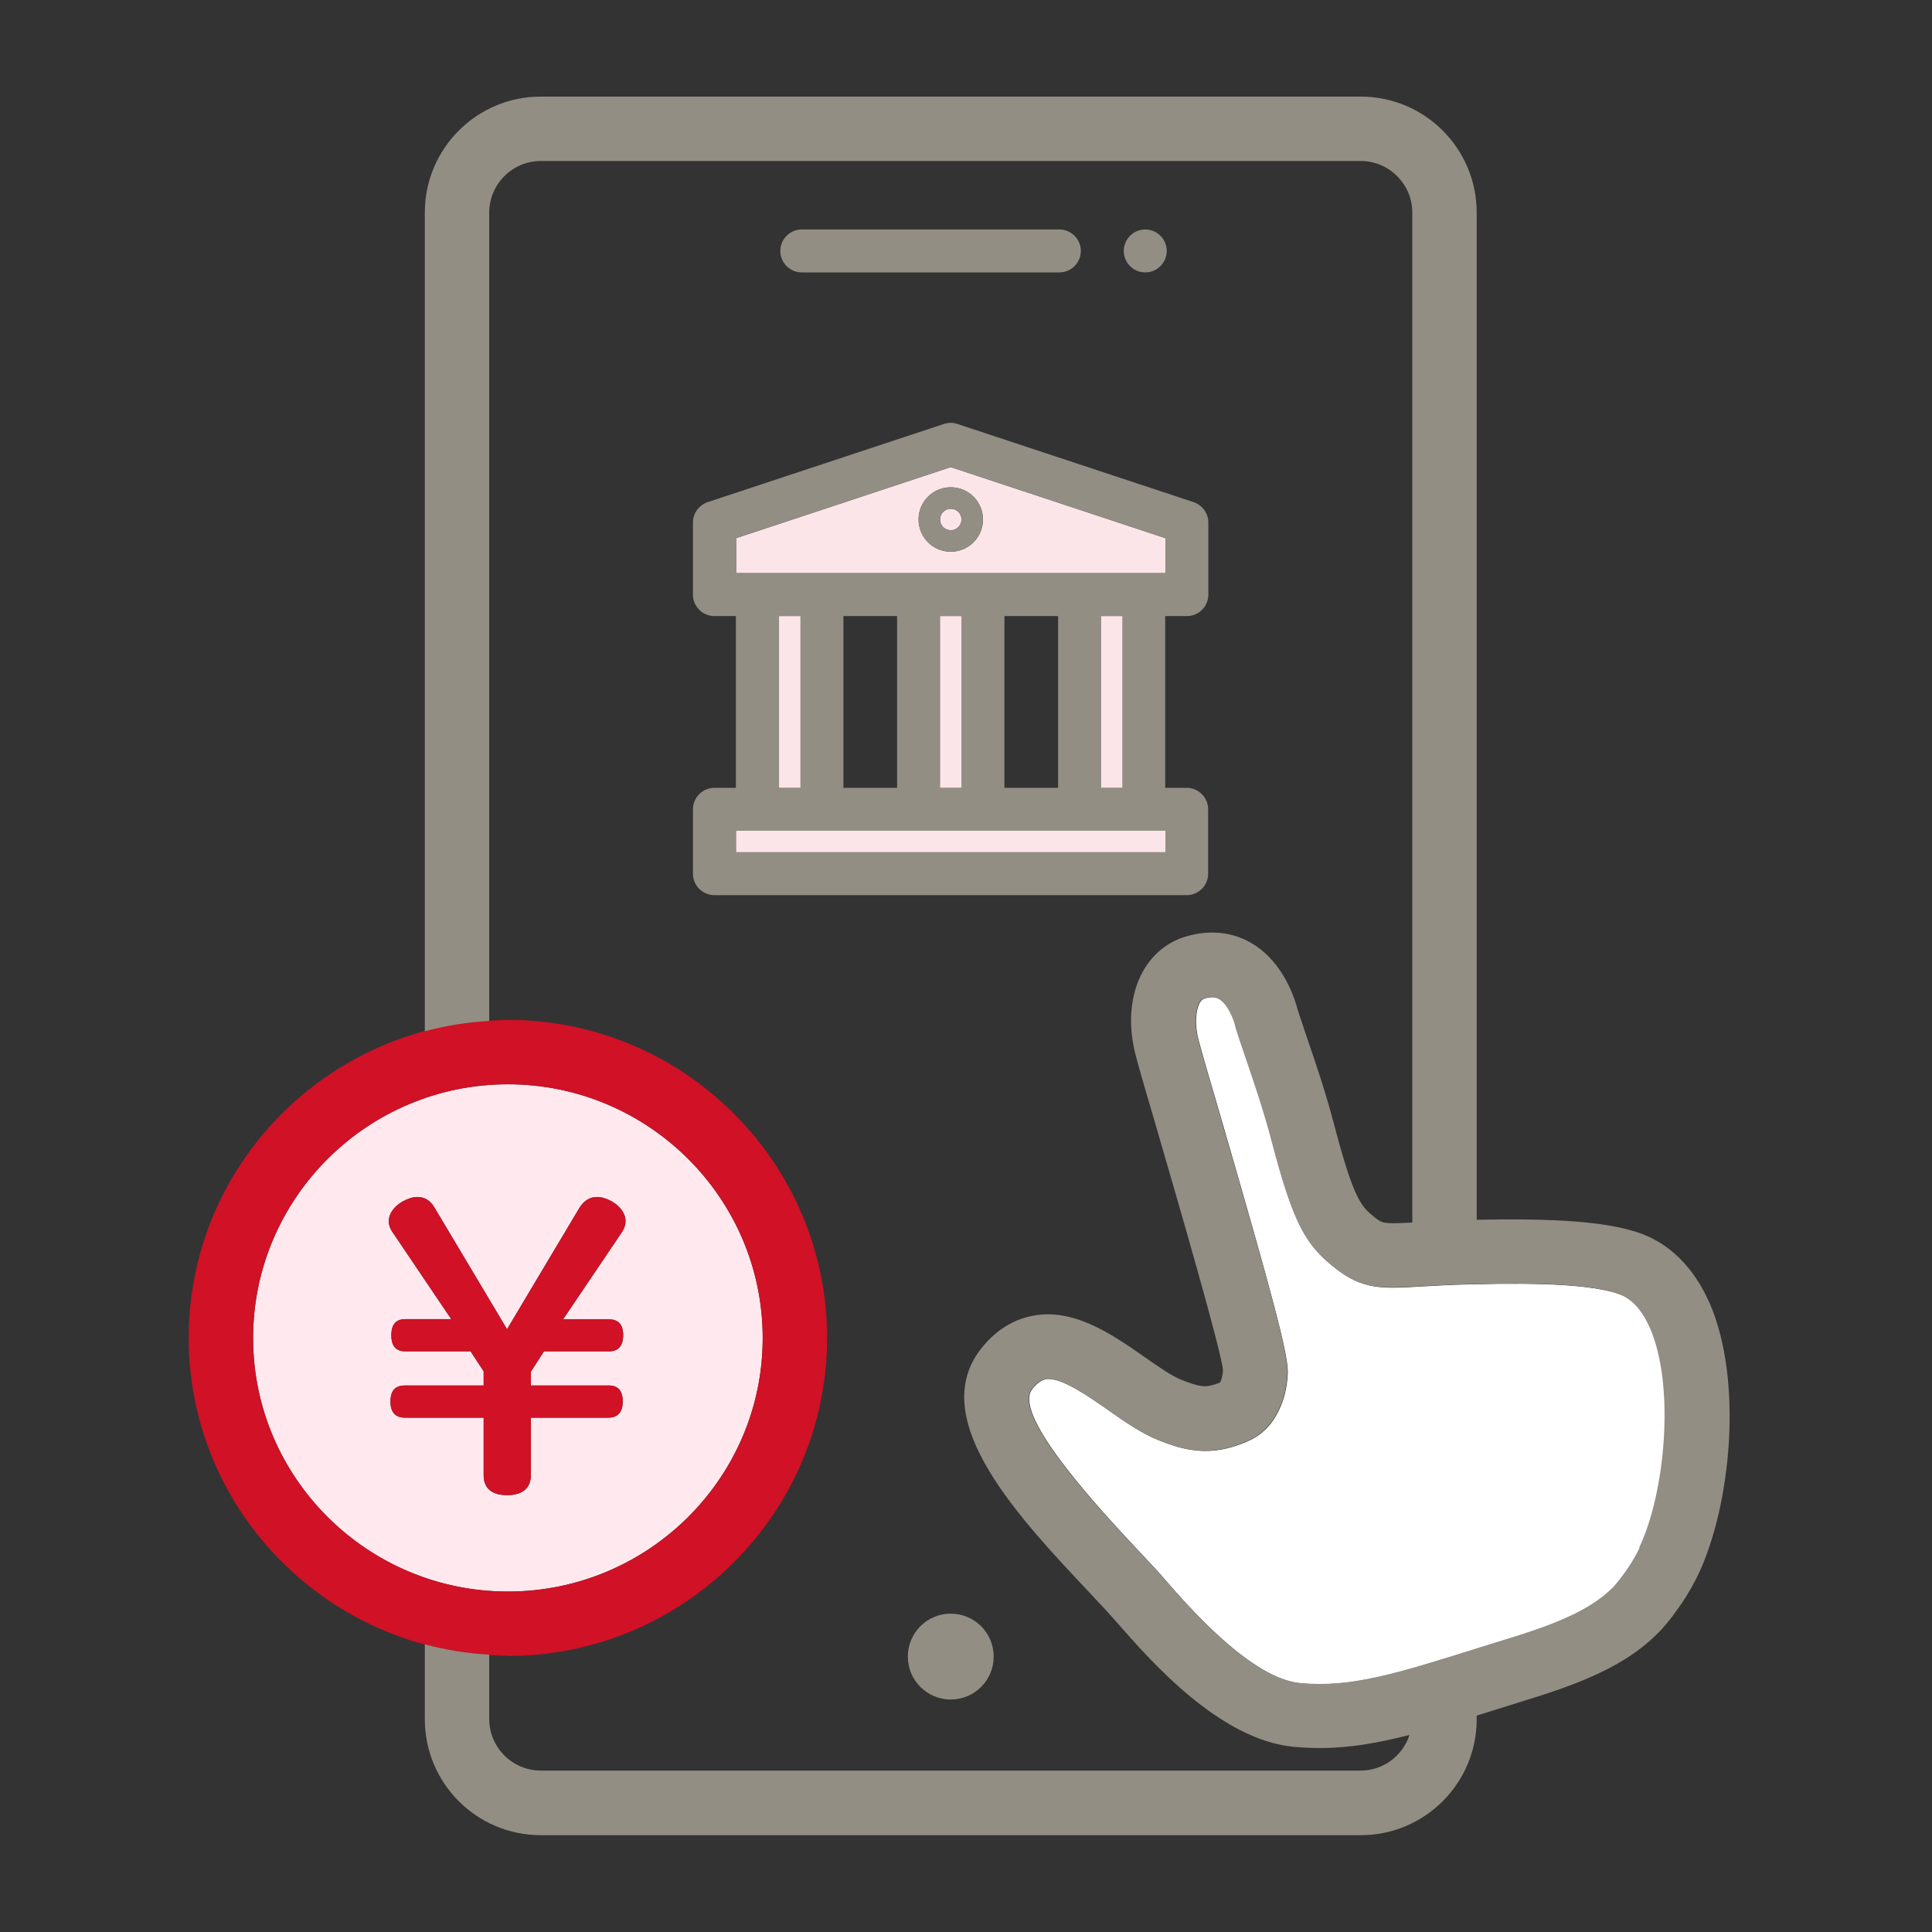
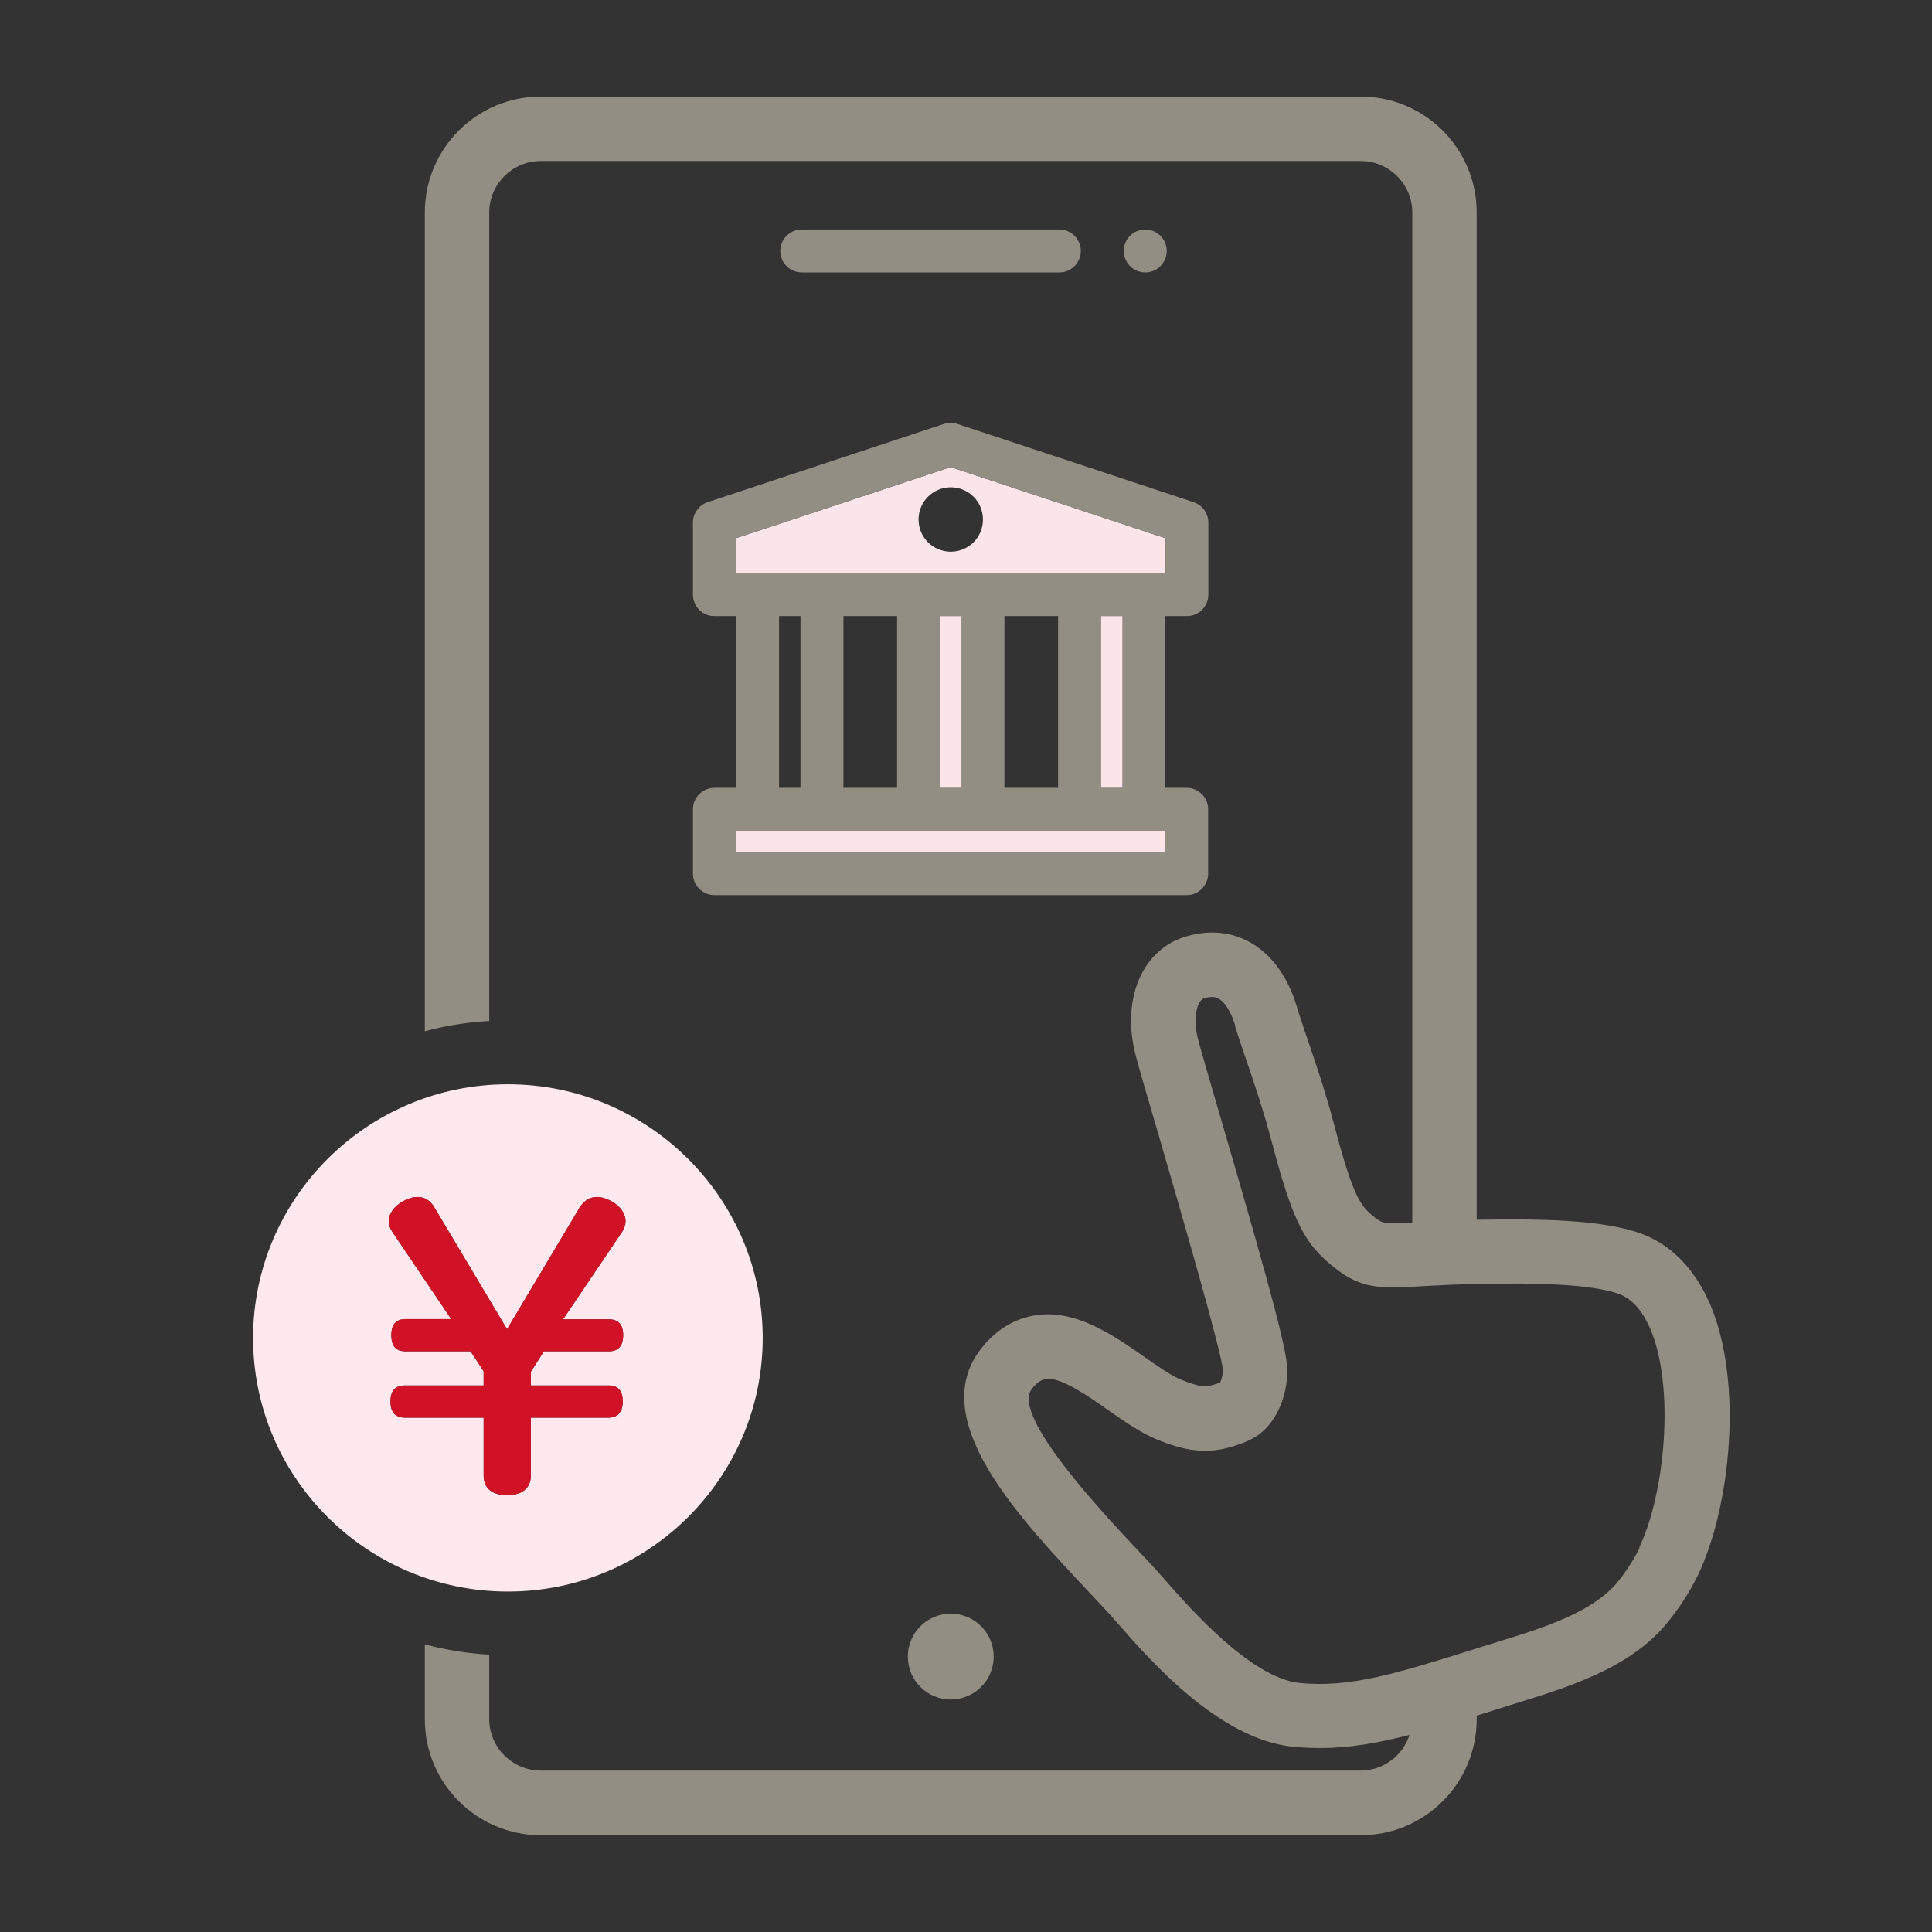
<svg xmlns="http://www.w3.org/2000/svg" id="_レイヤー_1" viewBox="0 0 90 90">
  <rect x="0" y="0" width="90" height="90" fill="#333333" stroke="none" />
  <defs>
    <style>.cls-1{fill:#fce5e9;}.cls-2{fill:#fff;}.cls-3{fill:none;}.cls-4{fill:#938e84;}.cls-5{fill:#d01126;}.cls-6{fill:#ffe9ee;}</style>
  </defs>
  <path class="cls-4" d="M37.35,12.69h12c.55,0,1-.45,1-1s-.45-1-1-1h-12c-.55,0-1,.45-1,1s.45,1,1,1Z" />
  <circle class="cls-4" cx="44.29" cy="77.17" r="2" />
  <circle class="cls-4" cx="53.35" cy="11.69" r="1" />
  <path class="cls-6" d="M35.53,62.33c0-6.51-5.33-11.82-11.87-11.82s-11.87,5.3-11.87,11.82,5.33,11.81,11.87,11.81,11.87-5.3,11.87-11.81ZM22.53,68.72v-2.68h-3.66c-.43,0-.68-.22-.68-.75s.24-.75.68-.75h3.66v-.66l-.61-.93h-3.03c-.43,0-.66-.22-.66-.75s.24-.75.66-.75h2.13l-2.76-4.09c-.1-.15-.15-.32-.15-.47,0-.37.27-.71.66-.93.24-.13.46-.2.68-.2.31,0,.6.15.8.51l3.37,5.65,3.37-5.65c.22-.36.51-.51.82-.51.22,0,.44.07.68.2.39.22.65.56.65.92,0,.17-.05.32-.15.49l-2.76,4.09h2.14c.41,0,.66.22.66.73,0,.54-.25.76-.66.76h-3.03l-.61.95v.64h3.62c.43,0,.66.22.66.75s-.27.75-.66.75h-3.62v2.68c0,.59-.37.93-1.11.93s-1.09-.34-1.09-.93Z" />
-   <path class="cls-5" d="M23.66,77.14c8.2,0,14.87-6.65,14.87-14.81s-6.67-14.82-14.87-14.82c-.29,0-.58.03-.87.04-1.03.06-2.03.22-3,.48-6.33,1.7-11,7.46-11,14.29s4.67,12.58,11,14.29c.97.26,1.97.42,3,.48.29.02.58.04.87.04ZM11.79,62.33c0-6.51,5.33-11.82,11.87-11.82s11.87,5.3,11.87,11.82-5.33,11.81-11.87,11.81-11.87-5.3-11.87-11.81Z" />
-   <path class="cls-2" d="M75.33,60.25c-1.21-.38-3.32-.51-6.82-.42-.96.02-1.7.07-2.29.1-1.83.11-2.75.16-4.05-.88h0c-1.33-1.06-1.9-2.01-2.91-5.86-.37-1.42-.84-2.8-1.22-3.91-.18-.53-.34-.99-.45-1.36-.01-.04-.02-.08-.03-.12-.07-.3-.35-1.02-.76-1.26-.08-.04-.25-.15-.68-.03-.38.11-.52,1.04-.29,1.92.15.57.54,1.92,1.03,3.58,2.48,8.53,3.15,11.09,3.13,11.93-.05,1.67-.91,2.54-1.08,2.69-.43.41-.99.62-1.53.78-1.37.41-2.48.05-3.41-.32-.78-.31-1.54-.84-2.34-1.4-.89-.62-2.07-1.45-2.78-1.45-.07,0-.14,0-.2.03-.24.07-.46.29-.59.48-.87,1.26,3.37,5.77,4.96,7.47l.84.9c.12.13.27.3.45.51,1.09,1.25,3.98,4.56,6.25,4.78,2.37.23,4.49-.43,8.34-1.64l1.67-.52c2.39-.74,3.73-1.41,4.62-2.33,0,0,.71-.77,1.21-1.81,1.2-2.49,1.68-7.49.51-10.2-.39-.91-.9-1.45-1.56-1.65Z" />
  <path class="cls-4" d="M79.64,60.71c-.74-1.7-1.92-2.85-3.41-3.32-1.51-.48-3.76-.64-7.44-.57V9.9c0-2.98-2.42-5.4-5.4-5.4H25.19c-2.98,0-5.4,2.42-5.4,5.4v38.14c.97-.26,1.97-.42,3-.48V9.9c0-1.32,1.08-2.4,2.4-2.4h38.2c1.32,0,2.4,1.08,2.4,2.4v47.05c-1.34.07-1.38.05-1.75-.24-.6-.48-.96-.77-1.88-4.28-.4-1.53-.89-2.97-1.29-4.13-.16-.47-.3-.89-.41-1.23-.11-.43-.62-2.21-2.12-3.11-.89-.54-1.94-.66-3.04-.35-2.08.58-3.09,2.92-2.39,5.57.15.58.55,1.96,1.05,3.65.95,3.27,2.93,10.08,3.01,10.99-.01.3-.09.49-.13.58-.06.03-.17.07-.35.12-.38.12-.69.06-1.45-.24-.46-.18-1.1-.63-1.73-1.07-1.55-1.08-3.47-2.43-5.52-1.84-1.18.33-1.9,1.18-2.23,1.65-2.26,3.26,1.9,7.68,5.25,11.23l.82.88c.1.11.23.26.4.45,1.55,1.77,4.76,5.45,8.21,5.79.43.04.85.06,1.26.06,1.36,0,2.67-.23,4.16-.61-.31.96-1.21,1.66-2.27,1.66H25.19c-1.32,0-2.4-1.08-2.4-2.4v-3c-1.03-.06-2.03-.22-3-.48v3.49c0,2.98,2.42,5.4,5.4,5.4h38.2c2.98,0,5.4-2.42,5.4-5.4v-.17c.32-.1.64-.2.99-.31l1.66-.52c2.9-.9,4.61-1.79,5.87-3.09.01,0,1.03-1.07,1.78-2.61,1.54-3.2,2.13-9.06.55-12.69ZM76.38,72.1c-.5,1.04-1.21,1.81-1.21,1.81-.9.92-2.24,1.59-4.62,2.33l-1.67.52c-3.85,1.21-5.97,1.87-8.34,1.64-2.27-.23-5.16-3.54-6.25-4.78-.19-.21-.34-.39-.45-.51l-.84-.9c-1.6-1.7-5.84-6.21-4.96-7.47.13-.19.35-.41.59-.48.06-.02.13-.03.2-.03.71,0,1.9.83,2.78,1.45.8.56,1.56,1.09,2.34,1.4.93.37,2.05.73,3.41.32.54-.16,1.1-.37,1.53-.78.17-.16,1.03-1.02,1.08-2.69.03-.84-.64-3.41-3.13-11.93-.48-1.66-.88-3.01-1.03-3.58-.23-.88-.09-1.81.29-1.92.43-.12.6-.02.68.03.41.24.69.96.76,1.26,0,.04.02.08.03.12.11.37.27.83.45,1.36.38,1.11.85,2.49,1.22,3.91,1.01,3.85,1.58,4.8,2.91,5.86h0c1.29,1.04,2.21.98,4.05.88.59-.03,1.33-.08,2.29-.1,3.5-.09,5.61.04,6.82.42.66.21,1.17.75,1.56,1.65,1.17,2.71.69,7.7-.51,10.2Z" />
  <path class="cls-5" d="M24.73,68.72v-2.68h3.62c.39,0,.66-.22.66-.75s-.24-.75-.66-.75h-3.62v-.64l.61-.95h3.03c.41,0,.66-.22.66-.76,0-.51-.25-.73-.66-.73h-2.14l2.76-4.09c.1-.17.15-.32.15-.49,0-.36-.26-.7-.65-.92-.24-.13-.46-.2-.68-.2-.31,0-.6.15-.82.51l-3.37,5.65-3.37-5.65c-.2-.36-.49-.51-.8-.51-.22,0-.44.07-.68.2-.39.22-.66.56-.66.93,0,.15.05.32.15.47l2.76,4.09h-2.13c-.43,0-.66.22-.66.75s.24.75.66.75h3.03l.61.93v.66h-3.66c-.44,0-.68.22-.68.75s.26.75.68.75h3.66v2.68c0,.59.37.93,1.09.93s1.11-.34,1.11-.93Z" />
  <rect class="cls-3" x="46.79" y="28.7" width="2.5" height="8" />
  <rect class="cls-3" x="39.29" y="28.7" width="2.5" height="8" />
-   <circle class="cls-1" cx="44.29" cy="24.2" r=".5" />
  <path class="cls-1" d="M41.79,26.7h12.5v-1.63l-10-3.31-10,3.31v1.63h7.5ZM44.29,22.7c.83,0,1.5.67,1.5,1.5s-.67,1.5-1.5,1.5-1.5-.67-1.5-1.5.67-1.5,1.5-1.5Z" />
  <path class="cls-4" d="M55.29,28.7c.55,0,1-.45,1-1v-3.36c0-.43-.28-.81-.69-.95l-11-3.64c-.2-.07-.42-.07-.63,0l-11,3.64c-.41.14-.69.52-.69.95v3.36c0,.55.45,1,1,1h1v8h-1c-.55,0-1,.45-1,1v3c0,.55.45,1,1,1h22c.55,0,1-.45,1-1v-3c0-.55-.45-1-1-1h-1v-8h1ZM54.29,39.7h-20v-1h20v1ZM34.29,25.07l10-3.31,10,3.31v1.63h-20v-1.63ZM44.79,36.7h-1v-8h1v8ZM41.79,28.7v8h-2.5v-8h2.5ZM46.79,36.7v-8h2.5v8h-2.5ZM36.29,28.7h1v8h-1v-8ZM52.29,36.7h-1v-8h1v8Z" />
  <polygon class="cls-1" points="46.79 38.7 41.79 38.7 39.29 38.7 34.29 38.7 34.29 39.7 54.29 39.7 54.29 38.7 49.29 38.7 46.79 38.7" />
-   <path class="cls-4" d="M44.29,25.7c.83,0,1.5-.67,1.5-1.5s-.67-1.5-1.5-1.5-1.5.67-1.5,1.5.67,1.5,1.5,1.5ZM44.29,23.7c.28,0,.5.22.5.5s-.22.5-.5.5-.5-.22-.5-.5.22-.5.5-.5Z" />
-   <rect class="cls-1" x="36.29" y="28.7" width="1" height="8" />
  <rect class="cls-1" x="43.79" y="28.7" width="1" height="8" />
  <rect class="cls-1" x="51.29" y="28.7" width="1" height="8" />
</svg>